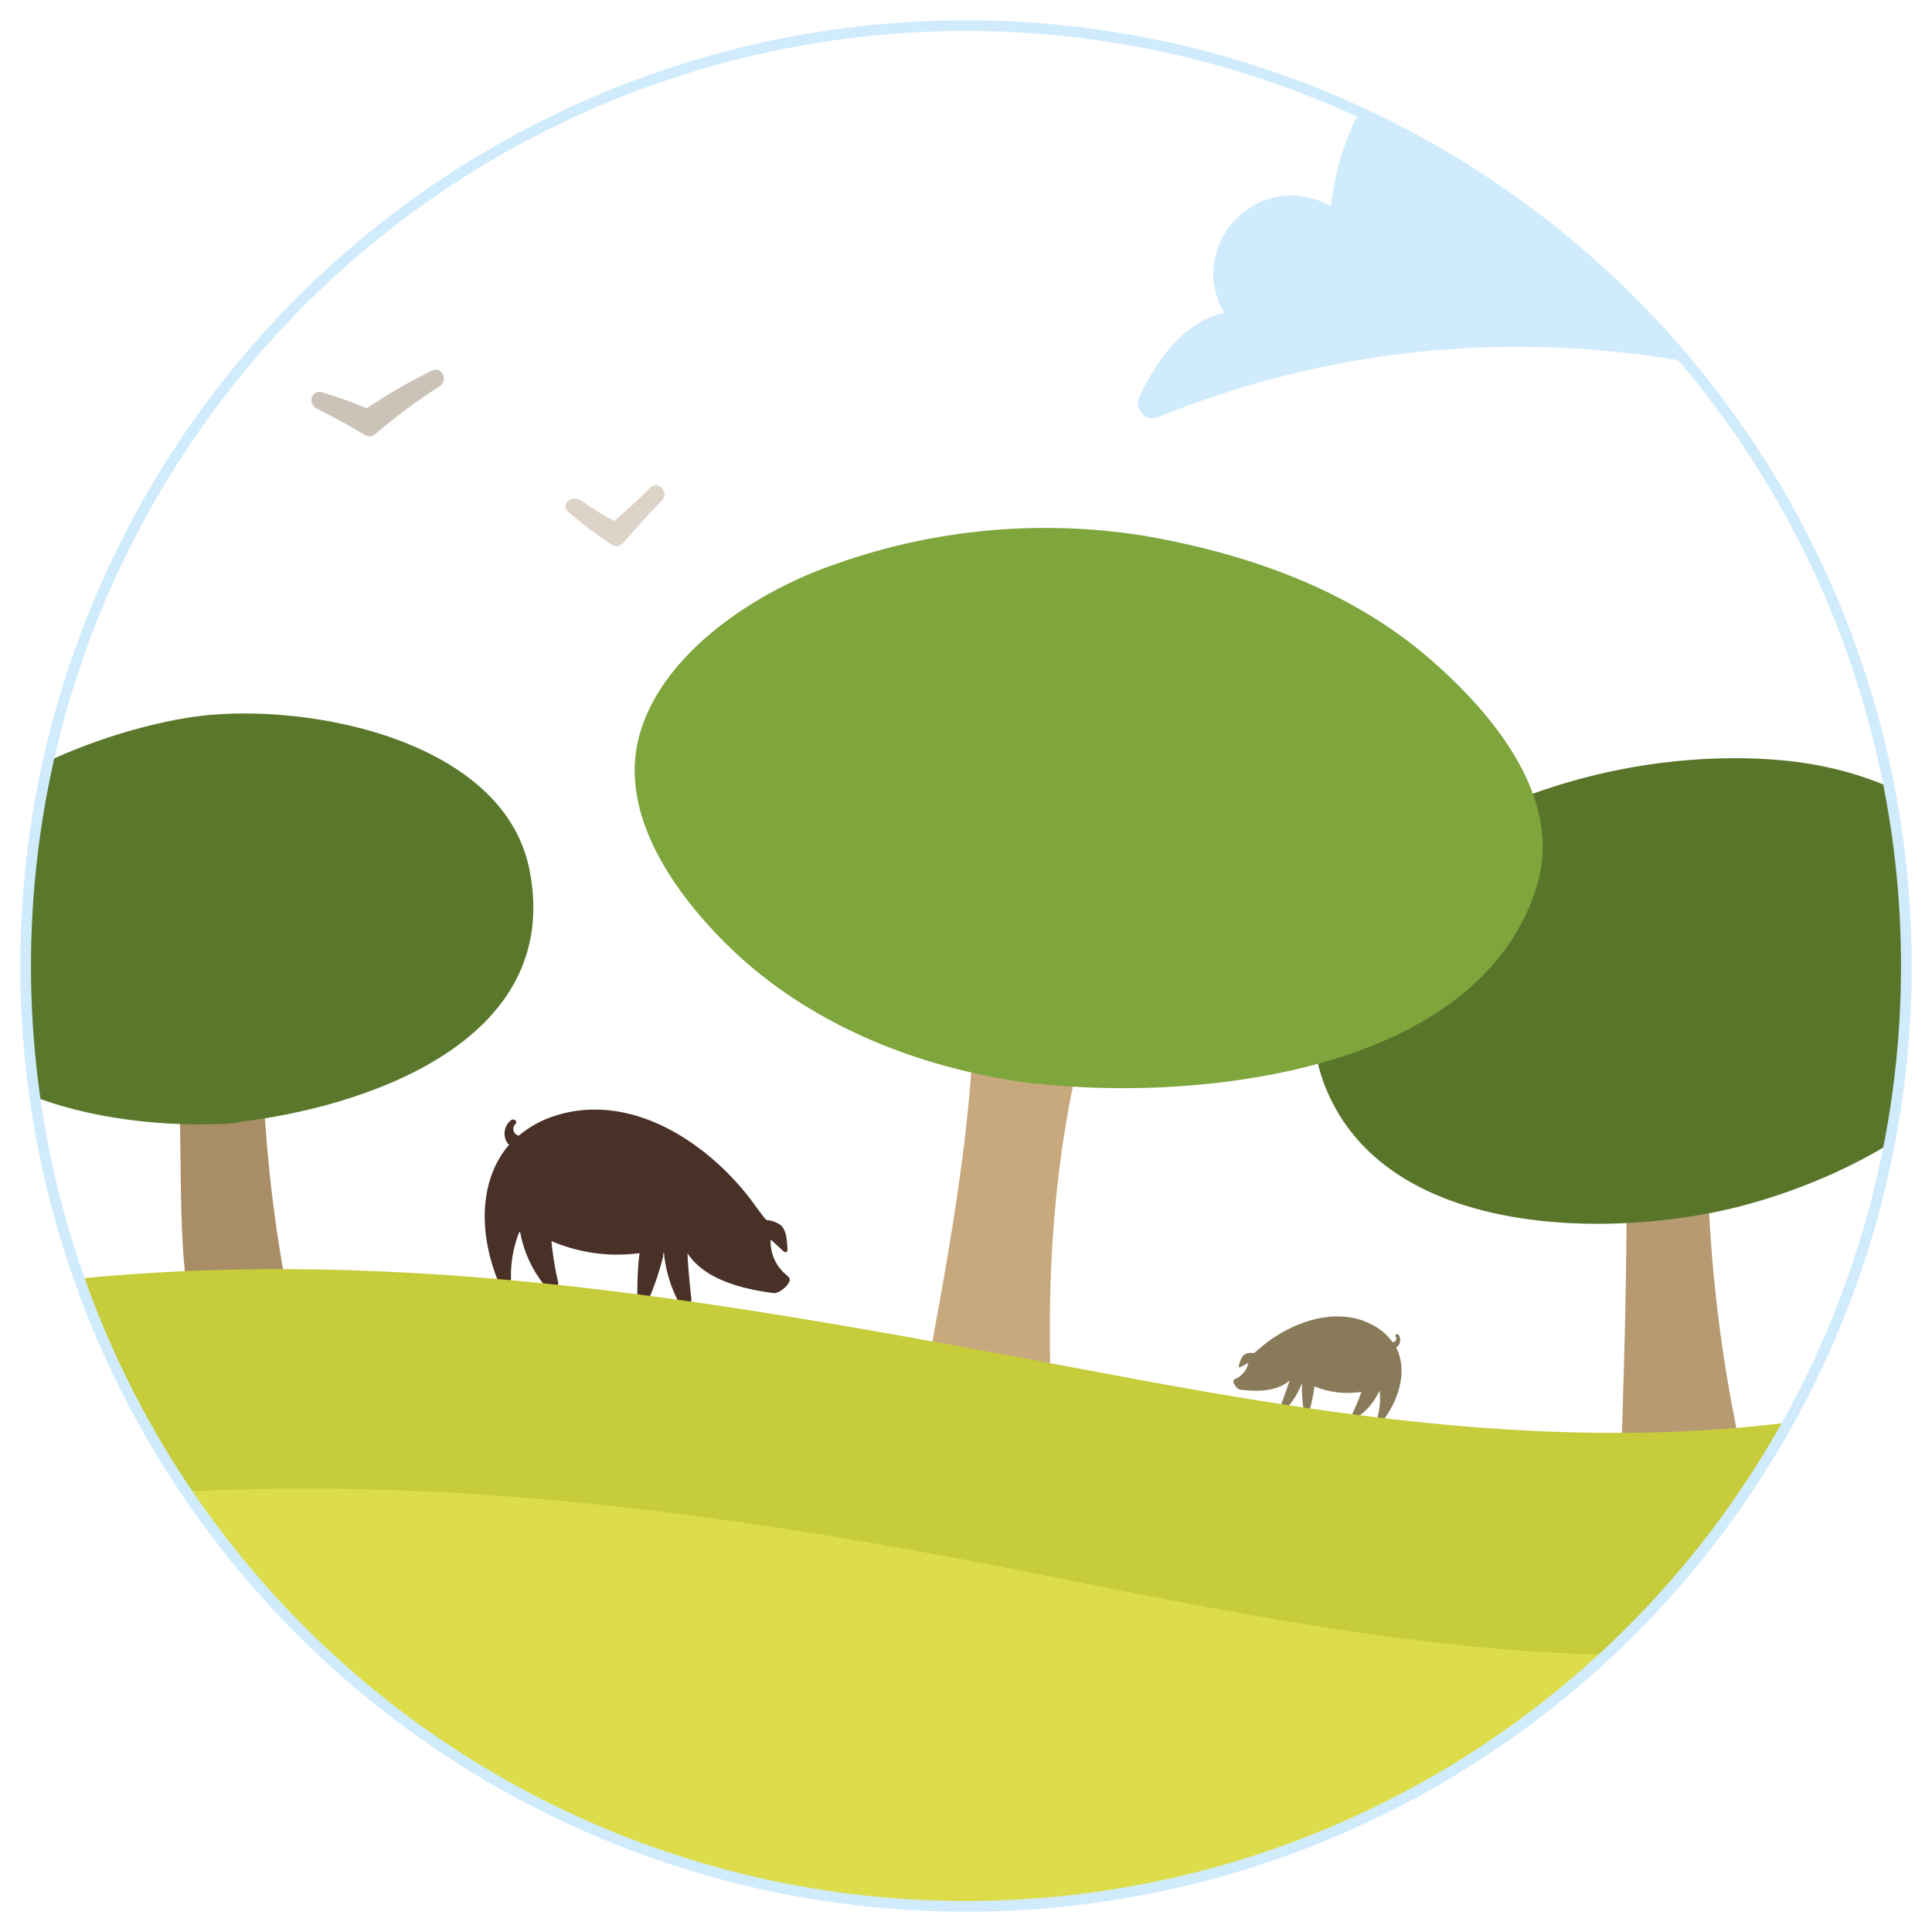
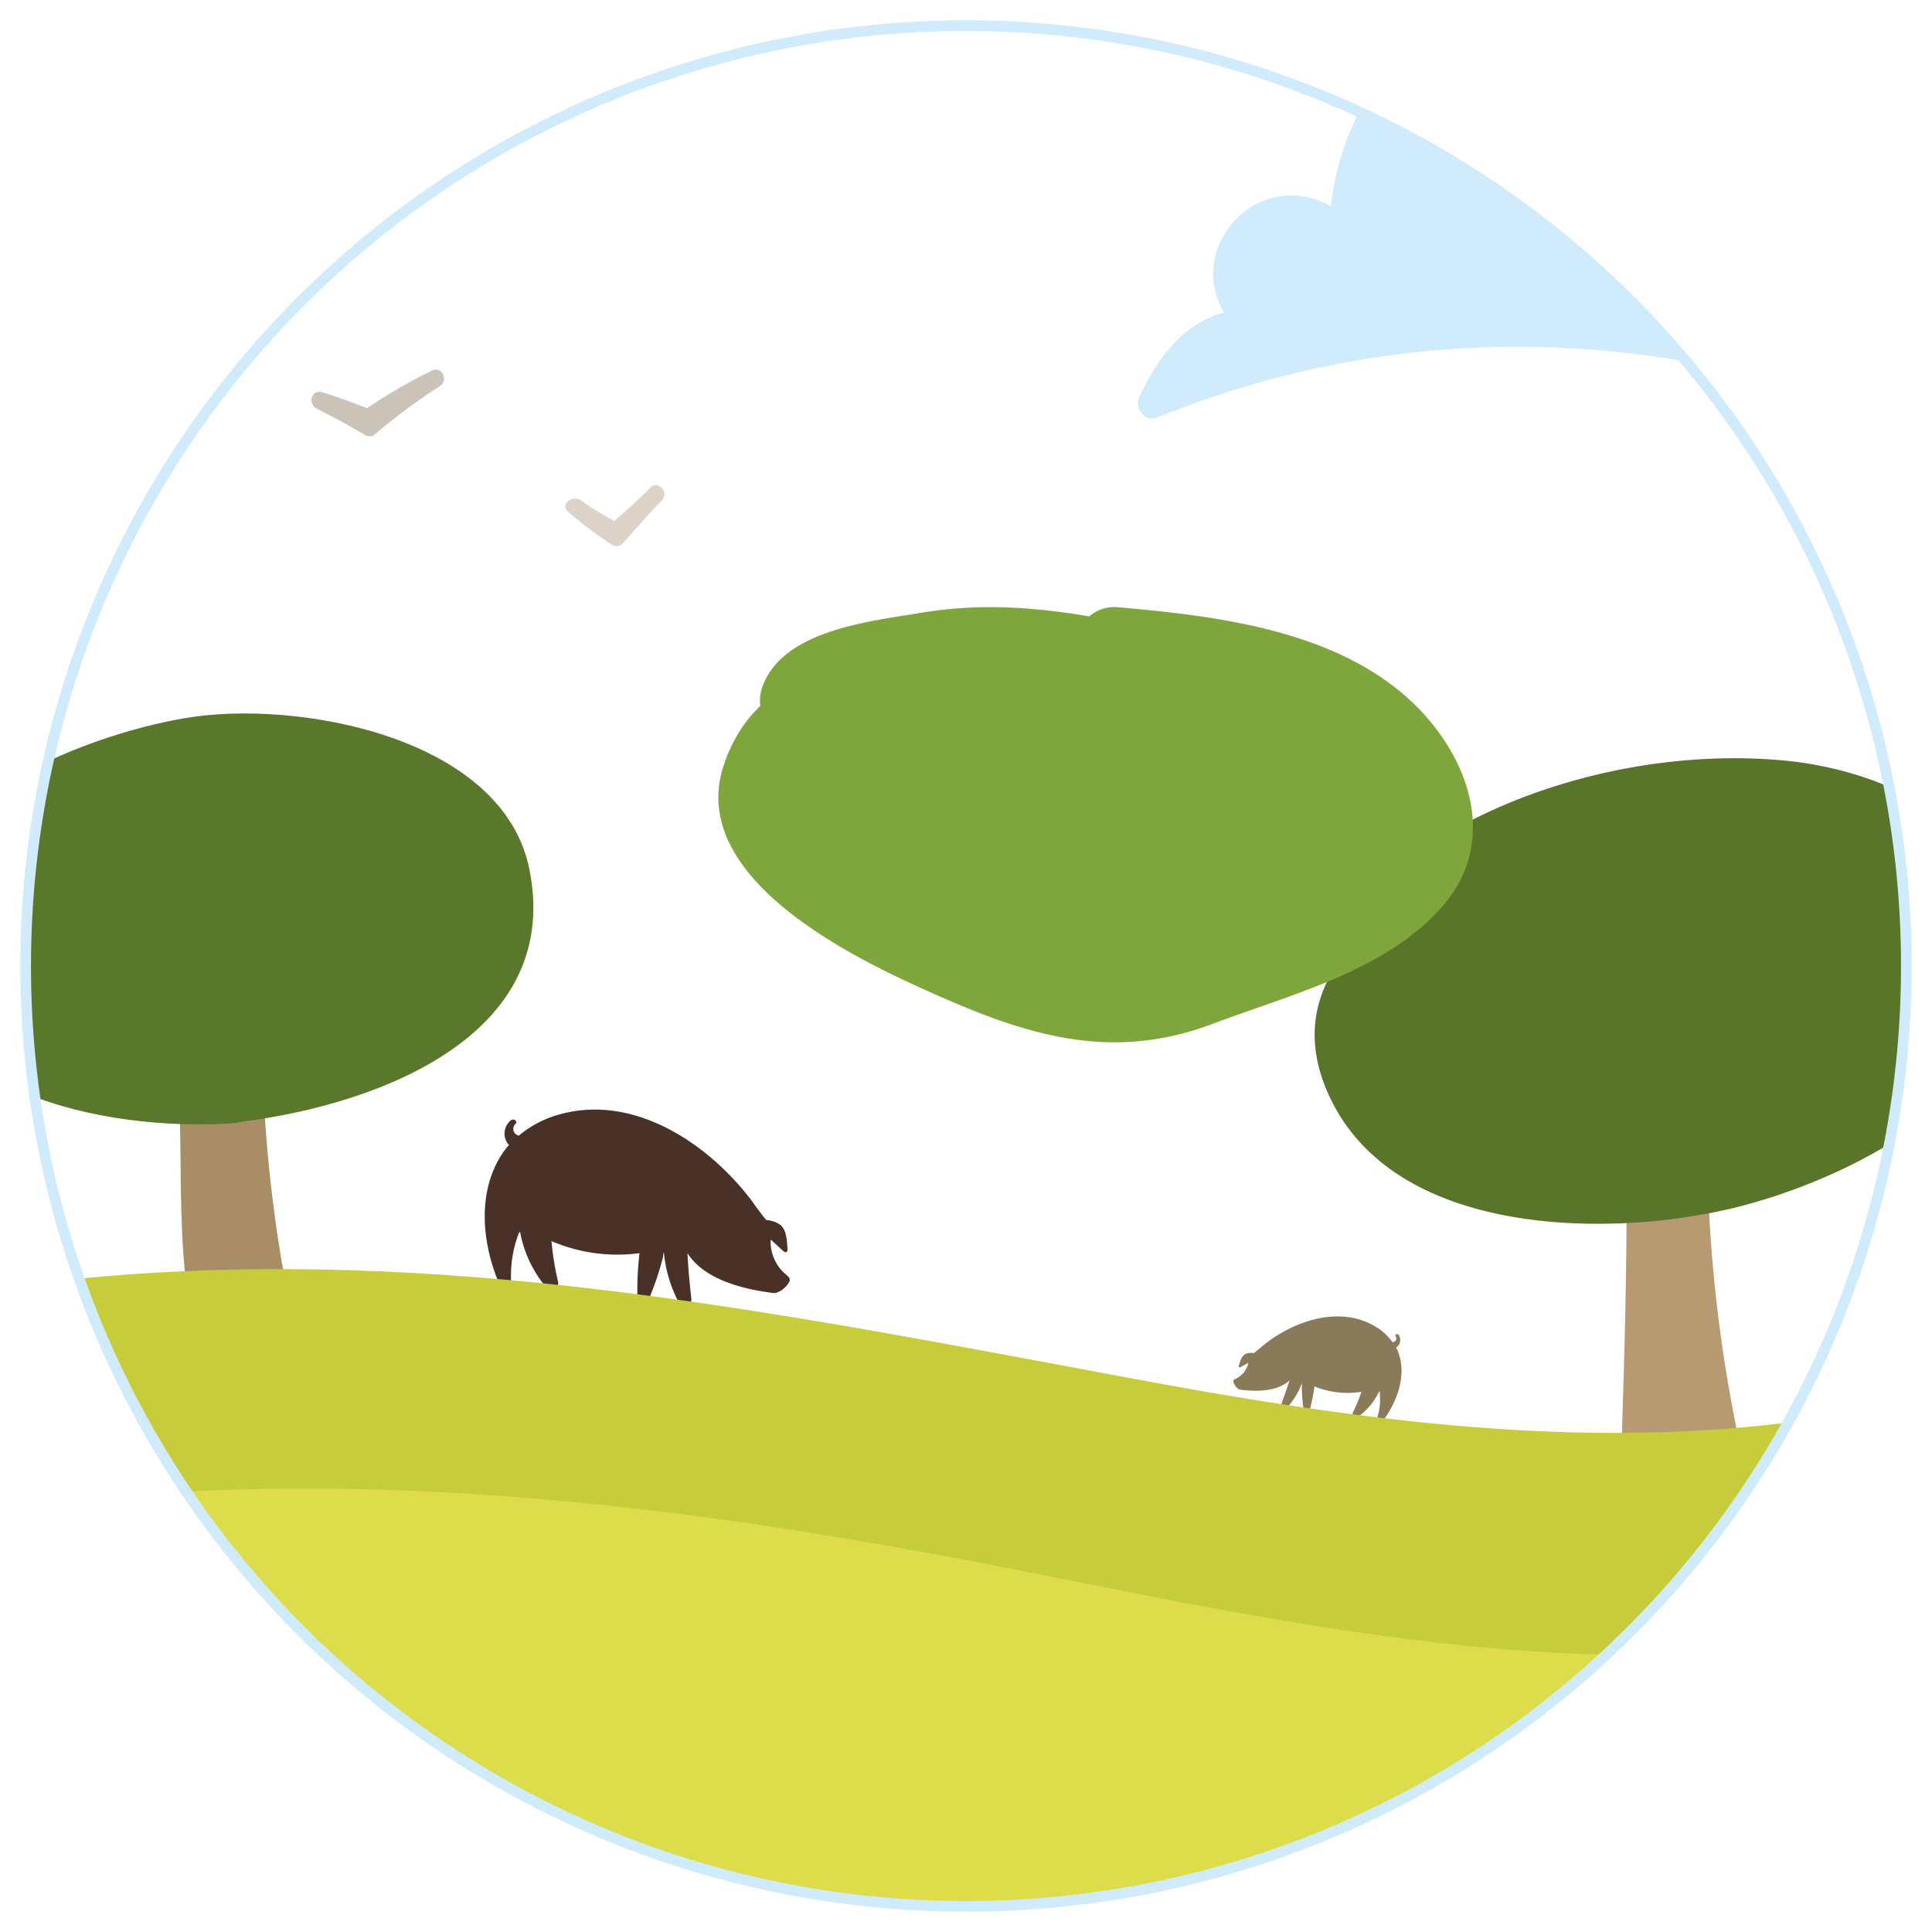
<svg xmlns="http://www.w3.org/2000/svg" id="Capa_1" data-name="Capa 1" width="79.73mm" height="79.73mm" viewBox="0 0 226 226">
  <defs>
    <style>.cls-1{fill:none;stroke:#d0ebfc;stroke-miterlimit:10;stroke-width:1.25px;}.cls-2{clip-path:url(#clip-path);}.cls-3{fill:#ded3c8;}.cls-4{fill:#ccc3b8;}.cls-5{fill:#897a59;}.cls-6{fill:#493128;}.cls-7{fill:#b79a72;}.cls-8{fill:#59752a;}.cls-9{fill:#c7a97d;}.cls-10{fill:#7fa53d;}.cls-11{fill:#5a782b;}.cls-12{fill:#a98d66;}.cls-13{fill:#d0ebfc;}.cls-14{fill:#dddd4b;}.cls-15{fill:#a5bf36;}.cls-16{fill:#c6cc3a;}</style>
    <clipPath id="clip-path">
      <path class="cls-1" d="M223,113A110,110,0,1,1,113,3,110,110,0,0,1,223,113Z" />
    </clipPath>
  </defs>
  <title>amamos-lo-iberico</title>
  <g class="cls-2">
    <path class="cls-3" d="M68,58.56a37.73,37.73,0,0,0,3.84,2.38c1.52-1.29,2.8-2.45,4.23-3.9.92-.93,2.27.59,1.35,1.52-1.61,1.63-3.11,3.36-4.62,5.06a1,1,0,0,1-1.23.1,45.67,45.67,0,0,1-5.08-3.83C65.45,59.06,66.9,57.8,68,58.56Z" />
    <path class="cls-4" d="M37.69,45.89c2.29.7,3.63,1.23,5.24,1.86a63.3,63.3,0,0,1,7.58-4.39c1.17-.59,2,1.12.92,1.82a71.89,71.89,0,0,0-7.53,5.59,1,1,0,0,1-1.22.11c-1.87-1.13-3.69-2.09-5.59-3.06C35.92,47.24,36.44,45.51,37.69,45.89Z" />
    <path class="cls-5" d="M163.27,156.34a.43.43,0,0,1-.39.66,6.19,6.19,0,0,0-1.92-1.78c-4.27-2.63-9.77-.63-13.2,2.17l-.79.67a3.7,3.7,0,0,1-.33.23,1.71,1.71,0,0,0-.95.09c-.45.23-.62.85-.76,1.31-.07.2,0,.32.22.21l.88-.48h0a2.65,2.65,0,0,1-1.58,1.91l0,0a.29.29,0,0,0-.17.33c.08.32.44.86.82.9,1.87.24,4.3.25,5.75-1.09-.28.9-.6,1.79-.93,2.67a.42.42,0,0,0,.71.42,8.15,8.15,0,0,0,1.66-2.78,1.69,1.69,0,0,0,0,.26,17.51,17.51,0,0,0,.16,2.56c.06.37.68.54.81.13a20,20,0,0,0,.5-2.55,10.28,10.28,0,0,0,5.5.63,19.12,19.12,0,0,1-1,2.4.41.41,0,0,0,.64.48,7.43,7.43,0,0,0,2.43-2.94s0,0,.05,0a7.32,7.32,0,0,1-.23,2.95c-.1.42.51.65.75.32,1.87-2.58,2.73-5.85,1.41-8.41,0,0,0,0,.05,0a1.08,1.08,0,0,0,.23-1.5C163.39,156,163.12,156.13,163.27,156.34Z" />
    <path class="cls-6" d="M59.76,131.05a2,2,0,0,0-.28,2.83s.06,0,.1,0C56,138,56,144.3,58.27,149.87a.8.8,0,0,0,1.51-.23,13.71,13.71,0,0,1,.94-5.46.28.28,0,0,0,.12-.07,13.94,13.94,0,0,0,3.07,6.5.79.79,0,0,0,1.38-.62,34.93,34.93,0,0,1-.78-4.81,19.51,19.51,0,0,0,10.3,1.41,35.42,35.42,0,0,0-.25,4.84c0,.8,1.23.82,1.5.15A34.13,34.13,0,0,0,77.57,147c0-.16,0-.32.09-.5a15.62,15.62,0,0,0,1.73,5.83.78.78,0,0,0,1.48-.44c-.2-1.77-.37-3.54-.45-5.29,2,3.1,6.45,4.19,10,4.65.69.1,1.6-.71,1.88-1.26a.48.48,0,0,0-.15-.68.11.11,0,0,0,0-.05,5,5,0,0,1-2-4.21l.07,0h0l1.39,1.28c.33.29.53.12.51-.25-.07-.91-.09-2.14-.79-2.76a3.2,3.2,0,0,0-1.67-.6c-.17-.18-.34-.37-.49-.58-.39-.52-.76-1-1.15-1.56-5-6.71-14-12.9-23-10.09a12.34,12.34,0,0,0-4.32,2.35.79.79,0,0,1-.39-1.37C60.57,131.2,60.17,130.78,59.76,131.05Z" />
    <path class="cls-7" d="M193.08,139.49A182.24,182.24,0,0,0,197,170.92l6.38-2.12c-3.82-9.51-5.12-19.64-6.39-29.74-.48-3.8-6.72-3.42-6.71.42,0,9.68-.26,19.35-.58,29-.09,2.73,3.38,5,5.58,2.82,2.88-2.87,3-5,1.32-8.57-1.84-4-7.95-1-6.1,2.94.44,1.2.56,1.34.39.46l5.58,2.81c.33-9.67.6-19.35.58-29l-6.71.42c1.34,10.73,2.89,21.3,6.94,31.38,1.44,3.62,7.18,1.6,6.38-2.12A173,173,0,0,1,199.84,140c-.15-4.32-6.92-4.84-6.76-.47Z" />
    <path class="cls-8" d="M175.25,101.13c-12.83,3.34-27.05,13.34-19.23,28.14,8,15.11,31.43,15.45,45.67,12.29,12.77-2.83,32.89-12.21,34.08-27.47C237.05,98,221.87,90,208,88.9c-15.11-1.23-32.25,3.12-44.35,12.33-9,6.84-12.93,23.81-2.32,31.24,10,7,23.92,3.11,34.44-.46,12-4.07,24.57-9.38,34.64-17.21,3.32-2.56,3.14-8.53-.55-10.73C212.05,93.42,172.63,99.84,167,123c-.81,3.3.32,7.68,4.16,8.64,16.26,4,36.48-.79,46.44-15a6.8,6.8,0,0,0-1.71-9.43c-9.36-5.94-22-3.35-31.73.34-6.77,2.55-19.66,8.18-16.83,17.68,2.48,8.29,15.82,5.81,13.3-2.58.78,2.59.49,1.24,3.17-.23a44.49,44.49,0,0,1,9.24-3.54c4.23-1.23,11.1-3.08,15.15-.51-.58-3.15-1.14-6.29-1.72-9.43-6.26,8.94-20.5,12.45-30.83,9.92q2.08,4.32,4.16,8.63c3.37-13.91,31.51-18.75,42.37-12.24-.17-3.58-.36-7.16-.53-10.74-10.23,7.92-24,13.3-36.37,16.61-3.44.91-14,4.05-16.34-.24-4.13-7.55,9.52-13.08,14.13-14.89a58.72,58.72,0,0,1,28.53-3c4.12.54,6.82,2.44,9.51,5.49,4,4.55-2,9.62-5.14,12.2-8.37,6.83-20.87,9.63-31.41,9-5.58-.34-12-2-16.11-6.09-4.94-5,6.59-8.35,9.38-9.07,8.41-2.19,5.89-15.5-2.59-13.31Z" />
-     <path class="cls-9" d="M114,115.92c-.08,15.83-3.19,31.4-6,46.93-.75,4.18,5,6.3,6.46,2,5.44-16.35,8.53-33.38,14.17-49.66l-6.46-2c-5.88,18.11-7,37.83-5.55,56.69q3.34-.26,6.7-.54c-1.55-14.14-2.07-28-.3-42.15l-6.77-.31c-.85,8.12-.37,16.27-1.22,24.38,2.23-.17,4.47-.37,6.7-.55-.93-9.93-.91-20.62,3.86-29.64l-5.73-3.61c-1.77,3.75-3.28,7.25-3.06,11.46s7,4.68,6.77.32c-.16-3,.74-5.43,2-8.16,1.83-3.85-3.65-7.54-5.73-3.61-5.71,10.79-5.89,22.62-4.76,34.67.37,4,6.32,3.06,6.69-.56.86-8.11.38-16.27,1.23-24.39.45-4.37-6.23-4.6-6.77-.31-1.85,14.7-1.19,29.2.45,43.88.42,3.82,7,3.28,6.69-.55-1.38-18.32-.46-37.43,5.24-55,1.36-4.17-5-6.15-6.46-2-5.66,16.29-8.75,33.31-14.17,49.66q3.23,1,6.46,2c2.9-16.08,6.2-32.23,6.28-48.64,0-4.35-6.75-4.69-6.76-.31Z" />
-     <path class="cls-10" d="M120.91,126.71c18.8,2.2,52.16-1.09,58.87-23.08,3.12-10.2-5.07-20-12.11-26.19-9.43-8.35-21.44-12.59-33.67-14.74a73.25,73.25,0,0,0-37.07,3.58C88.17,69.42,77.41,76.49,74.8,86c-2.51,9.11,4,18.32,10.1,24.36,9.59,9.55,22.78,14.7,36,16.39,6.48.83,6.89-9.27.47-10.09a53.2,53.2,0,0,1-27.53-11.77C89.32,101,83,94.25,84.79,87.76c1.9-6.89,13.47-11.46,19.42-13.34,8.74-2.76,18-2.94,27.07-1.92a59.63,59.63,0,0,1,26.52,10c5.79,3.9,14.29,11.69,11.91,19.46-2.1,6.86-12.23,10.48-18.22,12.35-9.71,3.06-20.08,3.49-30.13,2.32-6.49-.77-6.92,9.34-.47,10.09Z" />
    <path class="cls-10" d="M98.87,83.06c-.94,2.39,4.21-.06,6.23-.51a68.85,68.85,0,0,1,11.59-1.8c10.54-.47,20.95,3.94,31.29,5.49,5.89.88,6.95-8.05,1.73-9.88-5.39-1.89-11.49-1.87-16.55-4.63-1,3.11-2,6.22-2.93,9.33a80.82,80.82,0,0,1,21.2,4.27c7.61,2.79,15.31,11,6.23,16.88-4.73,3.06-10.46,4.61-15.68,6.65-10.07,3.93-17.37,3.45-27.19-1.09-4.61-2.14-27.45-12.29-17.92-18.63,9-6,26.29-.88,36.38.23A89,89,0,0,1,147.43,92a23.85,23.85,0,0,1,5.64,2.32c2.21,1.27-2.34,3.65-3.89,4.61-6.39,3.83-14.8,4.57-22,4.44a33.63,33.63,0,0,1-11.69-2.65,40.65,40.65,0,0,1-6.22-3.46l-3.3-2.55c-1.24-2.51-2.36-2.55-3.35-.09,6.93-2,17.37,1.44,24.39,2.28,5.71.69,11.62.2,17.27,1.31q3.42,1.81,1.4-3.44a14.47,14.47,0,0,1-3.27.95,42.24,42.24,0,0,1-7.59.92c-9.63.53-16.35-2.58-24.39-7.51q-.81,4.62-1.64,9.23c4.57-.4,9.14.86,13.62,1.57,5.86.93,11.62.63,17.34,2.4q.87-4.94,1.74-9.87l-1,.06c-6.43.41-7,10.52-.46,10.1l1-.07c5.45-.34,7.59-8.08,1.73-9.87s-11.61-2.12-17.59-2.62c-6.32-.52-12.1-2.14-18.5-1.6-4.6.4-5.1,7.1-1.64,9.22,13.73,8.43,29.63,12.53,45.22,6.11,4.77-2,6.56-8.13,3-12-4.38-4.81-13.11-4.26-19-4.37s-47.13-10.11-40.36,7.7c3.19,8.37,13.28,13.24,21.11,16.28,8.37,3.25,18.24,2.44,26.86.79,9.36-1.79,31.36-13.3,18.66-24.81-8.46-7.66-23.12-7.63-33.88-8.8-13.38-1.46-36.41-6.05-42,11-4.13,12.59,13.81,21.76,22.62,25.78,11.66,5.32,22,9.17,34.61,4.4,9.1-3.44,20.35-6.19,26.94-13.83,6.74-7.82,2.8-18-4.06-24.2-8.93-8.08-22.56-9.7-34-10.7-4.94-.43-7.39,6.89-2.93,9.32,6,3.25,12.59,3.51,18.93,5.74l1.74-9.89c-14-2.1-26.18-6.88-40.54-4.55-6,1-16.15,2-18.68,8.46-2.38,6.08,7.28,9.07,9.66,3Z" />
-     <path class="cls-10" d="M90.21,95.83c-.37-2.14-1.1-3.61.15-5.49.85-1.27,2.22-2.91,3.73-3.22C100.5,85.86,98.36,76,92,77.24c-4.36.87-7.65,4.26-10.17,7.72-3,4.08-2.28,8.37-1.48,13,1.1,6.45,11,4.3,9.89-2.12Z" />
    <path class="cls-11" d="M-3,115.83c4.59,8.31,13.83,5.15,19.28-.53A3.39,3.39,0,0,0,12,110c-2.22,1.46-4.84,2.21-7.07,3.72L9.25,119a37.65,37.65,0,0,0,8.2-7.54c2.24-2.93-1.2-5.94-4.13-5.06-3.47,1-6.38,1.82-9.42,3.95l4.28,5.25,6.4-4.64c3.62-2.6-.68-7.52-4.28-5.25-1.38.88-3,1.12-4.45,1.92q1.73,2.86,3.5,5.73L13,110.72c3.55-2.56-.76-7.79-4.28-5.25l-3.66,2.66c-3.08,2.22.16,7.61,3.5,5.72,1.95-1.09,4.09-1.65,6-2.87l-4.28-5.25-6.41,4.64c-3.56,2.57.72,7.71,4.28,5.25,2.43-1.69,5.08-2.16,7.88-3l-4.14-5.06A31.24,31.24,0,0,1,5,113.76c-3.58,2.59.71,7.65,4.28,5.26,2.21-1.51,4.81-2.25,7.07-3.72L12,110c-1.62,1.67-6.83,6.61-8.8,3.05C1.13,109.31-5.07,112-3,115.83Z" />
    <path class="cls-12" d="M22.18,134.6a65,65,0,0,1,2.35,15l6.69-1a76.39,76.39,0,0,0-3.68-17.82c-1-3.17-6.54-2.31-6.48,1,.13,6.07,0,12.11.69,18.15.42,4,6.15,3.49,6.72-.17,1-6.32,1.53-12.69,2.51-19l-6.72.17a170.15,170.15,0,0,0,2.25,19l6.7-1a120.37,120.37,0,0,1-2.25-19c-.17-3.84-6.68-3.65-6.73.17-.09,8.65.58,17.3,1.31,25.91.32,3.82,6.67,3.68,6.72-.18,0-2.21-1.07-4.2-1-6.33.05-4.34-6.69-5.05-6.75-.68,0,2.21,1.07,4.19,1,6.32l6.72-.18c-.68-8-1.35-16.09-1.27-24.16l-6.72.17a119.35,119.35,0,0,0,2.25,19c.88,4.26,7.4,3.28,6.7-1a168.3,168.3,0,0,1-2.25-19c-.2-4-6.17-3.44-6.73.17-1,6.33-1.54,12.7-2.51,19l6.72-.17c-.6-5.47-.54-10.93-.65-16.42l-6.46,1a70.2,70.2,0,0,1,3.18,16.13c.26,4.39,6.91,3.27,6.69-1a70.48,70.48,0,0,0-2.84-16.66c-1.24-4.19-7.44-1.39-6.2,2.73Z" />
    <path class="cls-11" d="M52.35,95.95C40.15,85,3.68,84.78-3.57,102.27c-8.65,20.9,16.9,27.2,31.93,26.28,13.06-.81,39.46-9.16,27.8-26.77-5.51-8.32-19-7.34-27.34-6.12-9.92,1.47-20.69,4.75-29.06,10.41-2.51,1.69-3,5.37-1.92,8,7.27,17.55,38.17,9.38,50.49,2.67,3.65-2,5.7-7,2.53-10.48-9.22-10.13-28.61-8.33-39.3-1.68-4.37,2.72-2.61,10.17,1.91,11.6,9.25,2.93,18.82,2.87,27.69-1.27,5.69-2.65,4.94-10.07-.35-12.55-6.08-2.87-12.16-1.64-18.41,0s-8.15,10.52-1.34,13l3.2,1.2c8.19,3.05,13-9.63,4.76-12.69l-3.21-1.19c-.44,4.33-.88,8.69-1.33,13,3.9-1,7.73-2.47,11.58-.67q-.19-6.27-.35-12.55a23.33,23.33,0,0,1-17.48,1q.94,5.79,1.89,11.59c4-2.46,16.74-4.11,20.24-.26q1.26-5.25,2.53-10.5c-5,2.75-10.62,4.2-16.2,5.29-3.21.64-14.71,3.1-16.42-1q-1,4-1.92,8c8.91-6,23.52-9.28,34.07-7.81,2.58.37,3.22,2.76,3.26.9,0-1.27-.69.31-1.54.82-4.49,2.68-9.8,3.71-14.9,4.39-3.06.42-25.23.95-20.29-7.31,2.84-4.72,13.15-5,17.82-5.09,5.89-.09,13.17.42,17.75,4.53,6.49,5.83,14.3-5.27,7.85-11Z" />
    <path class="cls-11" d="M26.88,131.37c15.61-1.63,39.06-9.45,35.06-29.62C58.85,86.1,34.57,81.79,21.68,84c-12,2-34.09,10.55-33.14,25.81,1.15,18.25,23.91,22.48,38.34,21.61,8.74-.51,6.55-13.91-2.09-13.39-3.45.2-27.22-1.9-22.24-10.11,3.71-6.1,14.74-9.11,21.2-10.53,7.49-1.63,18.69.53,24.17,6.06,8.62,8.72-19.68,14.22-23.13,14.58-8.71.92-6.56,14.3,2.09,13.39Z" />
    <path class="cls-13" d="M134.84,47.22c35.07-14.81,69.34-9.29,98.57,5.08h0C237.59,43,225,32.53,217.86,40.71c15.53-19.89-15-32.29-22.36-12.21C195.37,16.83,192.54,2.79,177.57,2c-12.76-.68-21.19,16.35-20.28,25.32-10.06-10.62-18,5.59-10.73,10.67C139.75,36,134.84,47.22,134.84,47.22Z" />
    <path class="cls-13" d="M135.37,48.83c32.46-13.11,66.08-10,97.3,5a1.73,1.73,0,0,0,2.4-1.21c3.67-11.33-9.2-21.56-18.49-13l2.55,2.23C234,20.74,203.35,6.14,194,27.76l3.22.64c-.43-12.29-6-31.91-22.81-27.89C162.63,3.3,155.3,15.77,155.6,27.43l2.8-1.38c-10.48-9.52-22.55,4.54-13,13.21l1.44-2.94c-6.72-.59-10.89,4.39-13.58,10.14-.92,2,2.13,3.47,3,1.49,1.75-3.75,4.79-8.75,9.89-8.31a1.71,1.71,0,0,0,1.44-2.94c-6.75-6.09,2.33-13.72,8.5-8.12A1.71,1.71,0,0,0,159,27.22c-.21-8,3.72-15.52,9.76-20.65C185-7.22,193.4,17.25,193.8,28.6a1.71,1.71,0,0,0,3.21.64c7.53-17.34,31.5-6.54,19.57,10.34a1.7,1.7,0,0,0,2.55,2.23q7.68-4.7,11.94,1.89,4.29,8.32.23,5.71a146.36,146.36,0,0,0-14.66-5.91,127.29,127.29,0,0,0-25.21-5.87c-19.45-2.66-39,.66-57.14,8C132.28,46.43,133.34,49.64,135.37,48.83Z" />
    <polygon class="cls-14" points="234 281.31 54.99 281.31 -3 281.31 -3 168.36 234 168.36 234 281.31" />
    <path class="cls-15" d="M342.52,112.19c-16.15-4.47-35.19-.91-50,6.2-26.6,12.76-41.72,41.43-69.73,50.66-21.83,7.19-12.48,41.79,9.52,34.53h0c14.08-4.63,25.72-11.44,37.24-20.7,9.47-7.6,16.25-17.8,26-25.08" />
    <path class="cls-16" d="M234.95,159.87c-4.6,2.45-18.91,5.81-28.15,6.81-24.8,2.7-49.77-.85-74.11-5.38-39.61-7.36-77.75-15.21-118.32-12.17C-25,152.08-61.78,166-101.51,165c-17.59-.44-34.83-6.59-51.51-11.64l82.89,46.16c39.41-3.45,76.23-16.45,116.45-15.43,40.56,1,80,13.92,120.29,18.15,27.74,2.91,62.27,2.22,87.42-12,17.16-9.71,39.41-17.06,58.61-21.43" />
    <path class="cls-14" d="M341.6,157.73c-37.26-3.23-76.13,16.3-105.17,28.08-36,14.59-78.55,5.58-115.1-1.7-39-7.77-76.74-12.81-116.52-8.25-36.34,4.15-70,16.41-107,14.49L-67.82,225c39.41-3.45,76.23-16.45,116.45-15.43,40.56,1,80,13.92,120.29,18.16,27.74,2.91,62.28,2.22,87.42-12,17.16-9.71,39.42-17.06,58.62-21.43" />
  </g>
  <path class="cls-1" d="M223,113A110,110,0,1,1,113,3,110,110,0,0,1,223,113Z" />
</svg>